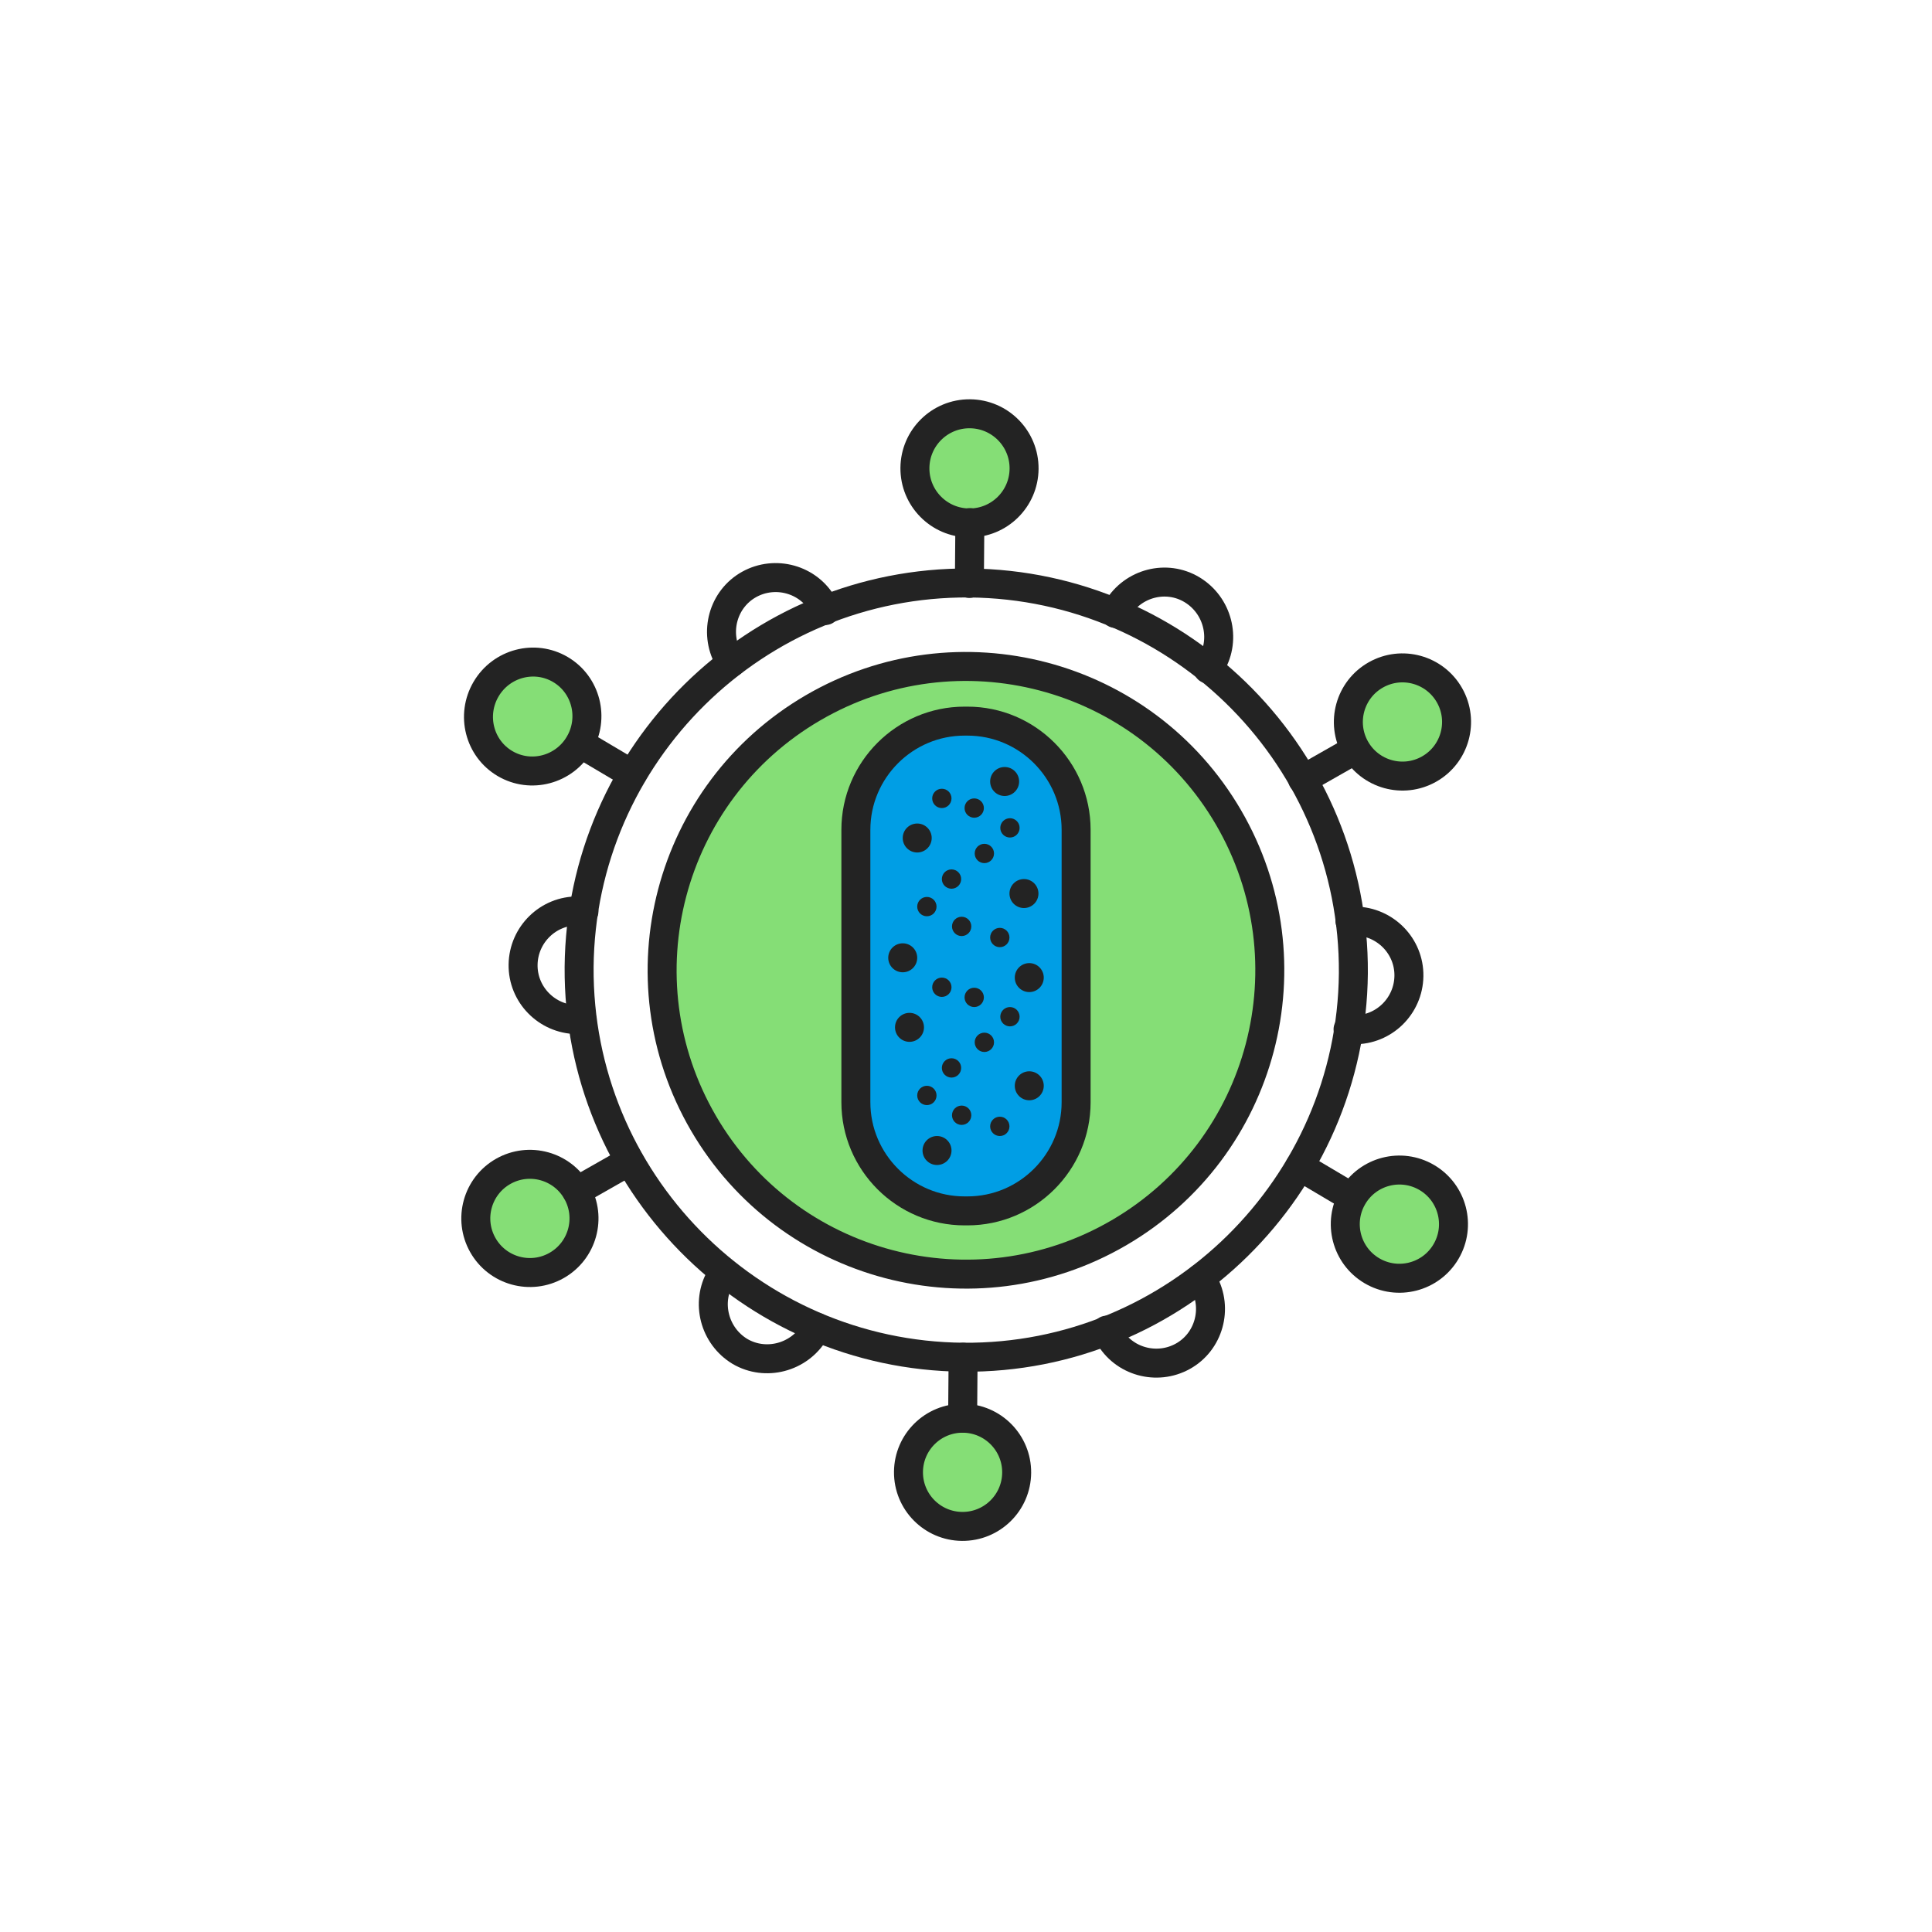
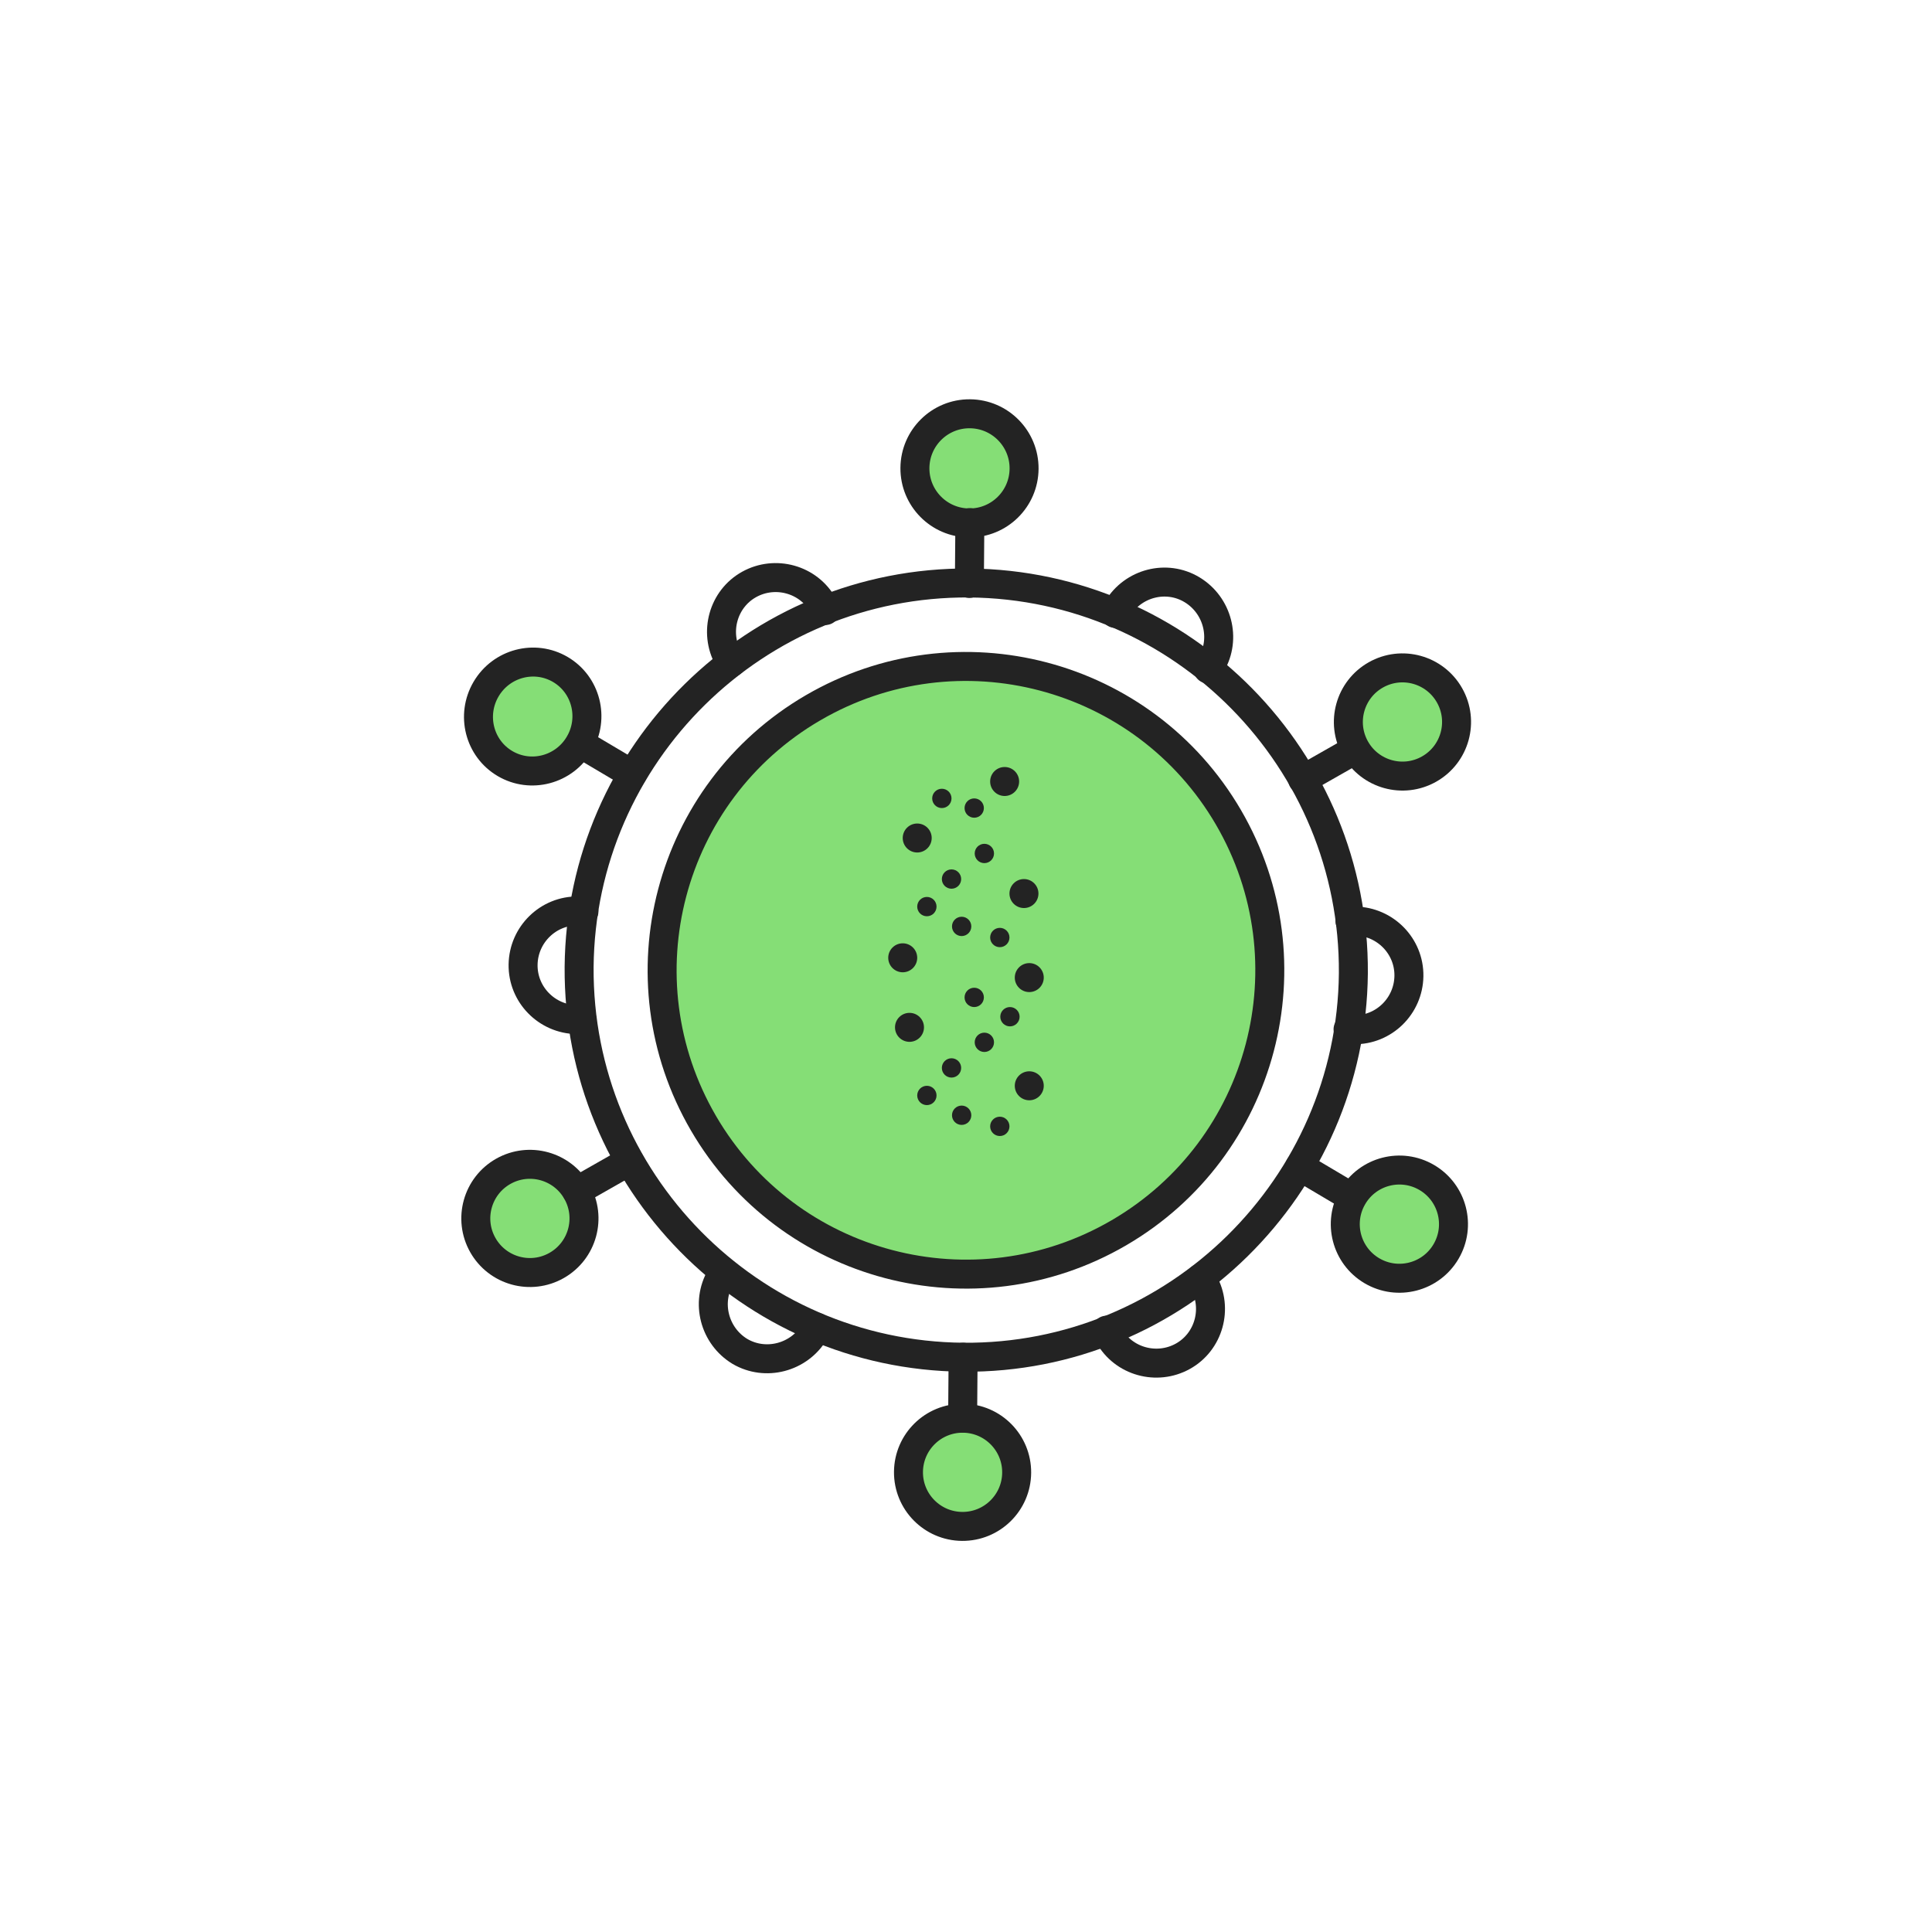
<svg xmlns="http://www.w3.org/2000/svg" width="400" height="400" viewBox="0 0 400 400" fill="none">
  <path d="M199.4 280.999C155.2 280.599 119.6 244.399 119.9 200.199C120.3 155.999 156.5 120.399 200.7 120.699C244.9 121.099 280.5 157.299 280.2 201.499C279.8 245.699 243.5 281.399 199.4 280.999Z" stroke="#232323" stroke-width="6" stroke-miterlimit="10" stroke-linecap="round" stroke-linejoin="round" />
  <path d="M231.669 255.229C261.68 237.734 271.826 199.224 254.332 169.213C236.837 139.202 198.327 129.056 168.316 146.55C138.305 164.045 128.159 202.555 145.653 232.566C163.147 262.577 201.658 272.723 231.669 255.229Z" fill="#85DE76" stroke="#232323" stroke-width="6" stroke-miterlimit="10" stroke-linecap="round" stroke-linejoin="round" />
  <path d="M212.024 97.058C212.074 90.817 207.055 85.718 200.814 85.668C194.574 85.618 189.474 90.637 189.424 96.878C189.374 103.119 194.393 108.218 200.634 108.268C206.875 108.318 211.974 103.299 212.024 97.058Z" fill="#85DE76" stroke="#232323" stroke-width="6" stroke-miterlimit="10" stroke-linecap="round" stroke-linejoin="round" />
  <path d="M230.9 127.001C231.1 126.701 231.2 126.301 231.4 126.001C234.6 120.701 241.5 118.901 246.8 122.101C252.1 125.301 253.9 132.201 250.8 137.501C250.6 137.801 250.4 138.201 250.1 138.501" stroke="#232323" stroke-width="6" stroke-miterlimit="10" stroke-linecap="round" stroke-linejoin="round" />
  <path d="M151.4 137.201C151.2 136.901 151 136.601 150.8 136.301C147.8 130.901 149.7 124.001 155.1 121.001C160.5 118.001 167.399 119.901 170.399 125.301C170.599 125.601 170.799 126.001 170.899 126.401" stroke="#232323" stroke-width="6" stroke-miterlimit="10" stroke-linecap="round" stroke-linejoin="round" />
  <path d="M120.5 211.099C120.1 211.099 119.8 211.099 119.4 211.099C113.2 210.999 108.2 205.899 108.3 199.699C108.4 193.499 113.5 188.499 119.7 188.599C120.1 188.599 120.5 188.599 120.9 188.699" stroke="#232323" stroke-width="6" stroke-miterlimit="10" stroke-linecap="round" stroke-linejoin="round" />
  <path d="M169.1 274.8C168.9 275.1 168.8 275.5 168.6 275.8C165.4 281.1 158.5 282.9 153.2 279.8C147.9 276.6 146.1 269.7 149.2 264.4C149.4 264.1 149.6 263.7 149.8 263.4" stroke="#232323" stroke-width="6" stroke-miterlimit="10" stroke-linecap="round" stroke-linejoin="round" />
  <path d="M248.6 264.6C248.8 264.9 249 265.2 249.2 265.5C252.2 270.9 250.3 277.8 244.9 280.8C239.5 283.8 232.6 281.9 229.6 276.5C229.4 276.2 229.2 275.8 229.1 275.4" stroke="#232323" stroke-width="6" stroke-miterlimit="10" stroke-linecap="round" stroke-linejoin="round" />
  <path d="M279.5 190.699C279.9 190.699 280.2 190.699 280.6 190.699C286.8 190.799 291.8 195.899 291.7 202.099C291.6 208.299 286.5 213.299 280.3 213.199C279.9 213.199 279.5 213.199 279.1 213.099" stroke="#232323" stroke-width="6" stroke-miterlimit="10" stroke-linecap="round" stroke-linejoin="round" />
  <path d="M200.699 120.799L200.799 108.199" stroke="#232323" stroke-width="6" stroke-miterlimit="10" stroke-linecap="round" stroke-linejoin="round" />
  <path d="M119.945 154.028C123.108 148.648 121.351 141.746 116.019 138.61C110.687 135.475 103.8 137.294 100.636 142.673C97.473 148.053 99.231 154.956 104.563 158.091C109.895 161.227 116.781 159.408 119.945 154.028Z" fill="#85DE76" stroke="#232323" stroke-width="6" stroke-miterlimit="10" stroke-linecap="round" stroke-linejoin="round" />
  <path d="M130.9 160.3L120.1 153.9" stroke="#232323" stroke-width="6" stroke-miterlimit="10" stroke-linecap="round" stroke-linejoin="round" />
  <path d="M115.233 262.005C120.614 258.956 122.504 252.121 119.455 246.74C116.405 241.358 109.571 239.468 104.189 242.517C98.808 245.567 96.917 252.402 99.967 257.783C103.016 263.165 109.851 265.055 115.233 262.005Z" fill="#85DE76" stroke="#232323" stroke-width="6" stroke-miterlimit="10" stroke-linecap="round" stroke-linejoin="round" />
  <path d="M130.3 240.4L119.4 246.6" stroke="#232323" stroke-width="6" stroke-miterlimit="10" stroke-linecap="round" stroke-linejoin="round" />
  <path d="M210.49 304.915C210.54 298.73 205.565 293.675 199.38 293.626C193.194 293.576 188.14 298.55 188.09 304.736C188.04 310.921 193.014 315.976 199.2 316.026C205.386 316.075 210.44 311.101 210.49 304.915Z" fill="#85DE76" stroke="#232323" stroke-width="6" stroke-miterlimit="10" stroke-linecap="round" stroke-linejoin="round" />
  <path d="M199.401 281L199.301 293.6" stroke="#232323" stroke-width="6" stroke-miterlimit="10" stroke-linecap="round" stroke-linejoin="round" />
  <path d="M299.382 259.126C302.518 253.794 300.738 246.93 295.406 243.793C290.074 240.657 283.209 242.437 280.073 247.769C276.937 253.101 278.717 259.966 284.049 263.102C289.381 266.238 296.246 264.458 299.382 259.126Z" fill="#85DE76" stroke="#232323" stroke-width="6" stroke-miterlimit="10" stroke-linecap="round" stroke-linejoin="round" />
  <path d="M269.1 241.5L279.9 247.9" stroke="#232323" stroke-width="6" stroke-miterlimit="10" stroke-linecap="round" stroke-linejoin="round" />
  <path d="M295.887 159.224C301.268 156.175 303.159 149.34 300.109 143.959C297.06 138.577 290.225 136.687 284.844 139.736C279.462 142.786 277.572 149.62 280.621 155.002C283.671 160.383 290.505 162.274 295.887 159.224Z" fill="#85DE76" stroke="#232323" stroke-width="6" stroke-miterlimit="10" stroke-linecap="round" stroke-linejoin="round" />
  <path d="M269.699 161.399L280.599 155.199" stroke="#232323" stroke-width="6" stroke-miterlimit="10" stroke-linecap="round" stroke-linejoin="round" />
-   <path d="M222.799 228.201C222.799 240.601 212.699 250.701 200.299 250.701H199.699C187.299 250.701 177.199 240.601 177.199 228.201V171.801C177.199 159.401 187.299 149.301 199.699 149.301H200.299C212.699 149.301 222.799 159.401 222.799 171.801V228.201Z" fill="#009EE5" stroke="#232323" stroke-width="6" stroke-miterlimit="10" stroke-linecap="round" stroke-linejoin="round" />
  <path d="M189.9 176.5C191.557 176.5 192.9 175.157 192.9 173.5C192.9 171.843 191.557 170.5 189.9 170.5C188.244 170.5 186.9 171.843 186.9 173.5C186.9 175.157 188.244 176.5 189.9 176.5Z" fill="#232323" />
  <path d="M208 164.801C209.657 164.801 211 163.458 211 161.801C211 160.144 209.657 158.801 208 158.801C206.343 158.801 205 160.144 205 161.801C205 163.458 206.343 164.801 208 164.801Z" fill="#232323" />
  <path d="M212 188C213.657 188 215 186.657 215 185C215 183.343 213.657 182 212 182C210.343 182 209 183.343 209 185C209 186.657 210.343 188 212 188Z" fill="#232323" />
  <path d="M186.9 201.301C188.557 201.301 189.9 199.958 189.9 198.301C189.9 196.644 188.557 195.301 186.9 195.301C185.244 195.301 183.9 196.644 183.9 198.301C183.9 199.958 185.244 201.301 186.9 201.301Z" fill="#232323" />
  <path d="M213.1 205.4C214.756 205.4 216.1 204.057 216.1 202.4C216.1 200.744 214.756 199.4 213.1 199.4C211.443 199.4 210.1 200.744 210.1 202.4C210.1 204.057 211.443 205.4 213.1 205.4Z" fill="#232323" />
  <path d="M188.301 215.701C189.958 215.701 191.301 214.358 191.301 212.701C191.301 211.044 189.958 209.701 188.301 209.701C186.644 209.701 185.301 211.044 185.301 212.701C185.301 214.358 186.644 215.701 188.301 215.701Z" fill="#232323" />
  <path d="M213.1 227.801C214.756 227.801 216.1 226.458 216.1 224.801C216.1 223.144 214.756 221.801 213.1 221.801C211.443 221.801 210.1 223.144 210.1 224.801C210.1 226.458 211.443 227.801 213.1 227.801Z" fill="#232323" />
-   <path d="M194 241.201C195.657 241.201 197 239.858 197 238.201C197 236.544 195.657 235.201 194 235.201C192.343 235.201 191 236.544 191 238.201C191 239.858 192.343 241.201 194 241.201Z" fill="#232323" />
  <path d="M195 167.301C196.105 167.301 197 166.405 197 165.301C197 164.196 196.105 163.301 195 163.301C193.895 163.301 193 164.196 193 165.301C193 166.405 193.895 167.301 195 167.301Z" fill="#232323" />
  <path d="M201.701 169.301C202.806 169.301 203.701 168.405 203.701 167.301C203.701 166.196 202.806 165.301 201.701 165.301C200.597 165.301 199.701 166.196 199.701 167.301C199.701 168.405 200.597 169.301 201.701 169.301Z" fill="#232323" />
-   <path d="M209.1 173.4C210.204 173.4 211.1 172.505 211.1 171.4C211.1 170.296 210.204 169.4 209.1 169.4C207.995 169.4 207.1 170.296 207.1 171.4C207.1 172.505 207.995 173.4 209.1 173.4Z" fill="#232323" />
  <path d="M203.801 178.701C204.905 178.701 205.801 177.806 205.801 176.701C205.801 175.597 204.905 174.701 203.801 174.701C202.696 174.701 201.801 175.597 201.801 176.701C201.801 177.806 202.696 178.701 203.801 178.701Z" fill="#232323" />
  <path d="M197 184C198.105 184 199 183.105 199 182C199 180.895 198.105 180 197 180C195.895 180 195 180.895 195 182C195 183.105 195.895 184 197 184Z" fill="#232323" />
  <path d="M191.9 189.701C193.005 189.701 193.9 188.806 193.9 187.701C193.9 186.597 193.005 185.701 191.9 185.701C190.796 185.701 189.9 186.597 189.9 187.701C189.9 188.806 190.796 189.701 191.9 189.701Z" fill="#232323" />
  <path d="M199.1 193.801C200.204 193.801 201.1 192.905 201.1 191.801C201.1 190.696 200.204 189.801 199.1 189.801C197.995 189.801 197.1 190.696 197.1 191.801C197.1 192.905 197.995 193.801 199.1 193.801Z" fill="#232323" />
  <path d="M207 196.102C208.105 196.102 209 195.206 209 194.102C209 192.997 208.105 192.102 207 192.102C205.895 192.102 205 192.997 205 194.102C205 195.206 205.895 196.102 207 196.102Z" fill="#232323" />
-   <path d="M195 206.4C196.105 206.4 197 205.505 197 204.4C197 203.296 196.105 202.4 195 202.4C193.895 202.4 193 203.296 193 204.4C193 205.505 193.895 206.4 195 206.4Z" fill="#232323" />
  <path d="M201.701 208.5C202.806 208.5 203.701 207.605 203.701 206.5C203.701 205.395 202.806 204.5 201.701 204.5C200.597 204.5 199.701 205.395 199.701 206.5C199.701 207.605 200.597 208.5 201.701 208.5Z" fill="#232323" />
  <path d="M209.1 212.5C210.204 212.5 211.1 211.605 211.1 210.5C211.1 209.395 210.204 208.5 209.1 208.5C207.995 208.5 207.1 209.395 207.1 210.5C207.1 211.605 207.995 212.5 209.1 212.5Z" fill="#232323" />
  <path d="M203.801 217.801C204.905 217.801 205.801 216.905 205.801 215.801C205.801 214.696 204.905 213.801 203.801 213.801C202.696 213.801 201.801 214.696 201.801 215.801C201.801 216.905 202.696 217.801 203.801 217.801Z" fill="#232323" />
  <path d="M197 223.102C198.105 223.102 199 222.206 199 221.102C199 219.997 198.105 219.102 197 219.102C195.895 219.102 195 219.997 195 221.102C195 222.206 195.895 223.102 197 223.102Z" fill="#232323" />
  <path d="M191.9 228.801C193.005 228.801 193.9 227.905 193.9 226.801C193.9 225.696 193.005 224.801 191.9 224.801C190.796 224.801 189.9 225.696 189.9 226.801C189.9 227.905 190.796 228.801 191.9 228.801Z" fill="#232323" />
  <path d="M199.1 232.9C200.204 232.9 201.1 232.005 201.1 230.9C201.1 229.796 200.204 228.9 199.1 228.9C197.995 228.9 197.1 229.796 197.1 230.9C197.1 232.005 197.995 232.9 199.1 232.9Z" fill="#232323" />
  <path d="M207 235.201C208.105 235.201 209 234.306 209 233.201C209 232.097 208.105 231.201 207 231.201C205.895 231.201 205 232.097 205 233.201C205 234.306 205.895 235.201 207 235.201Z" fill="#232323" />
</svg>